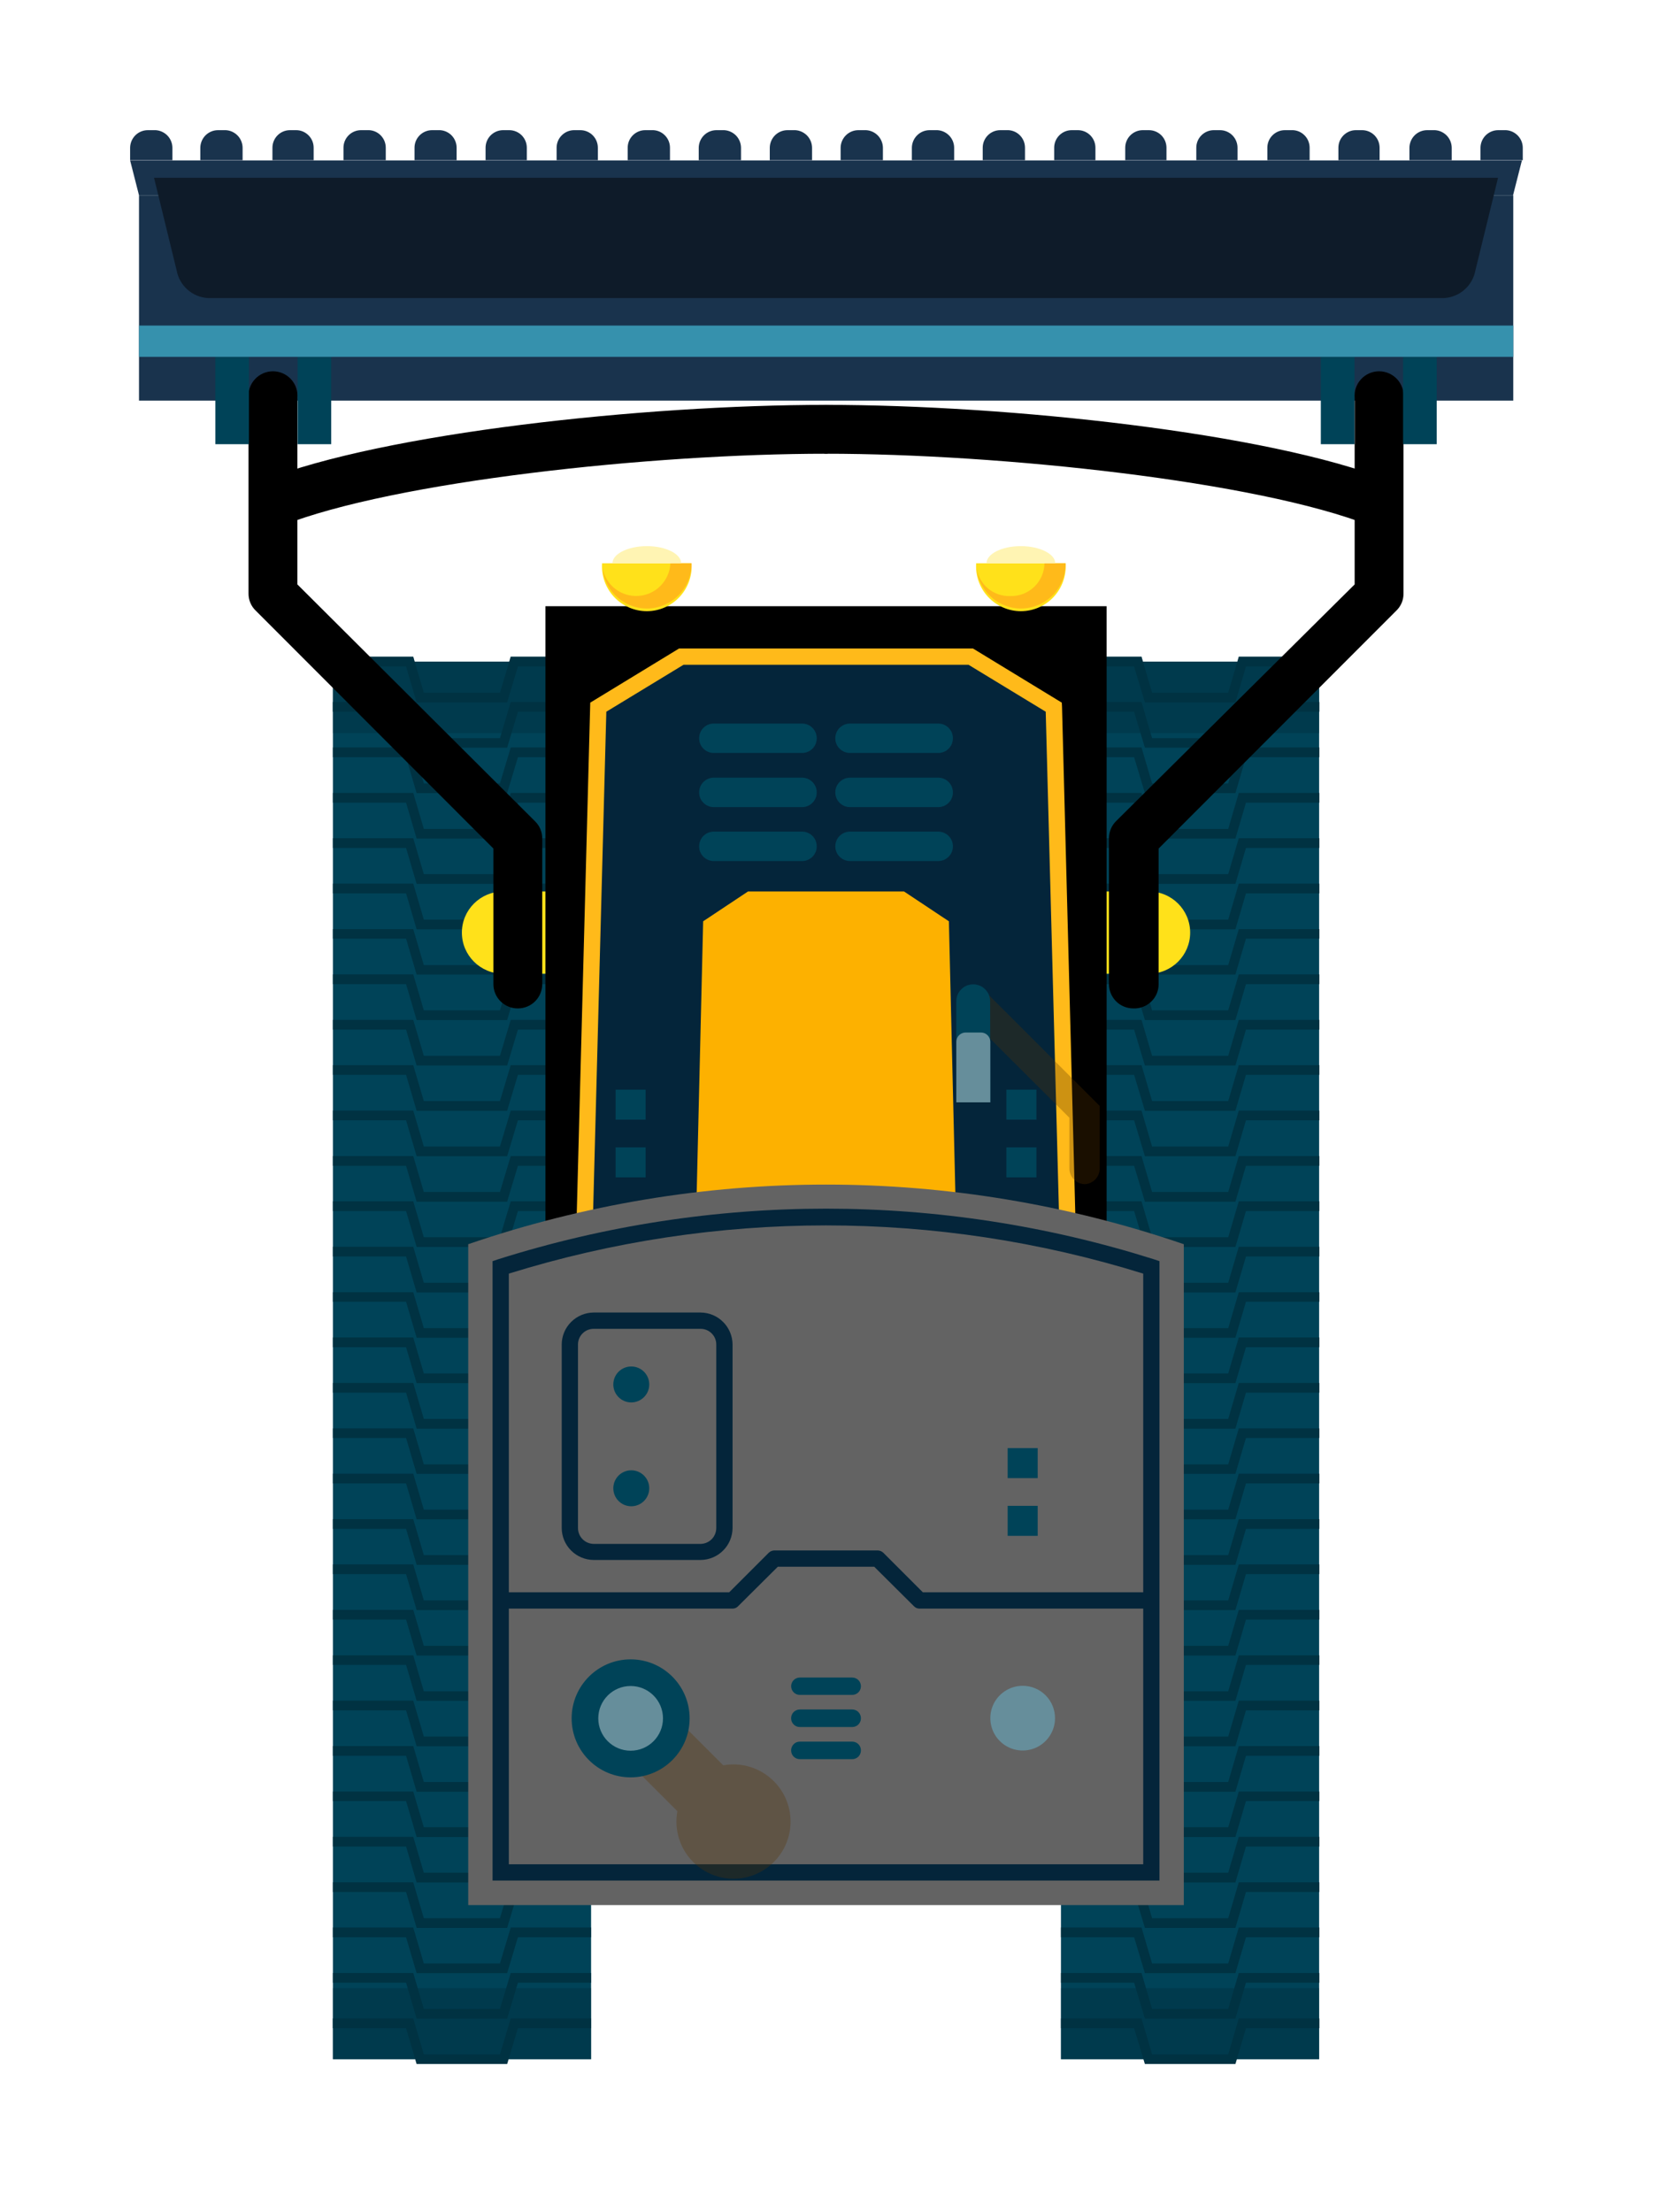
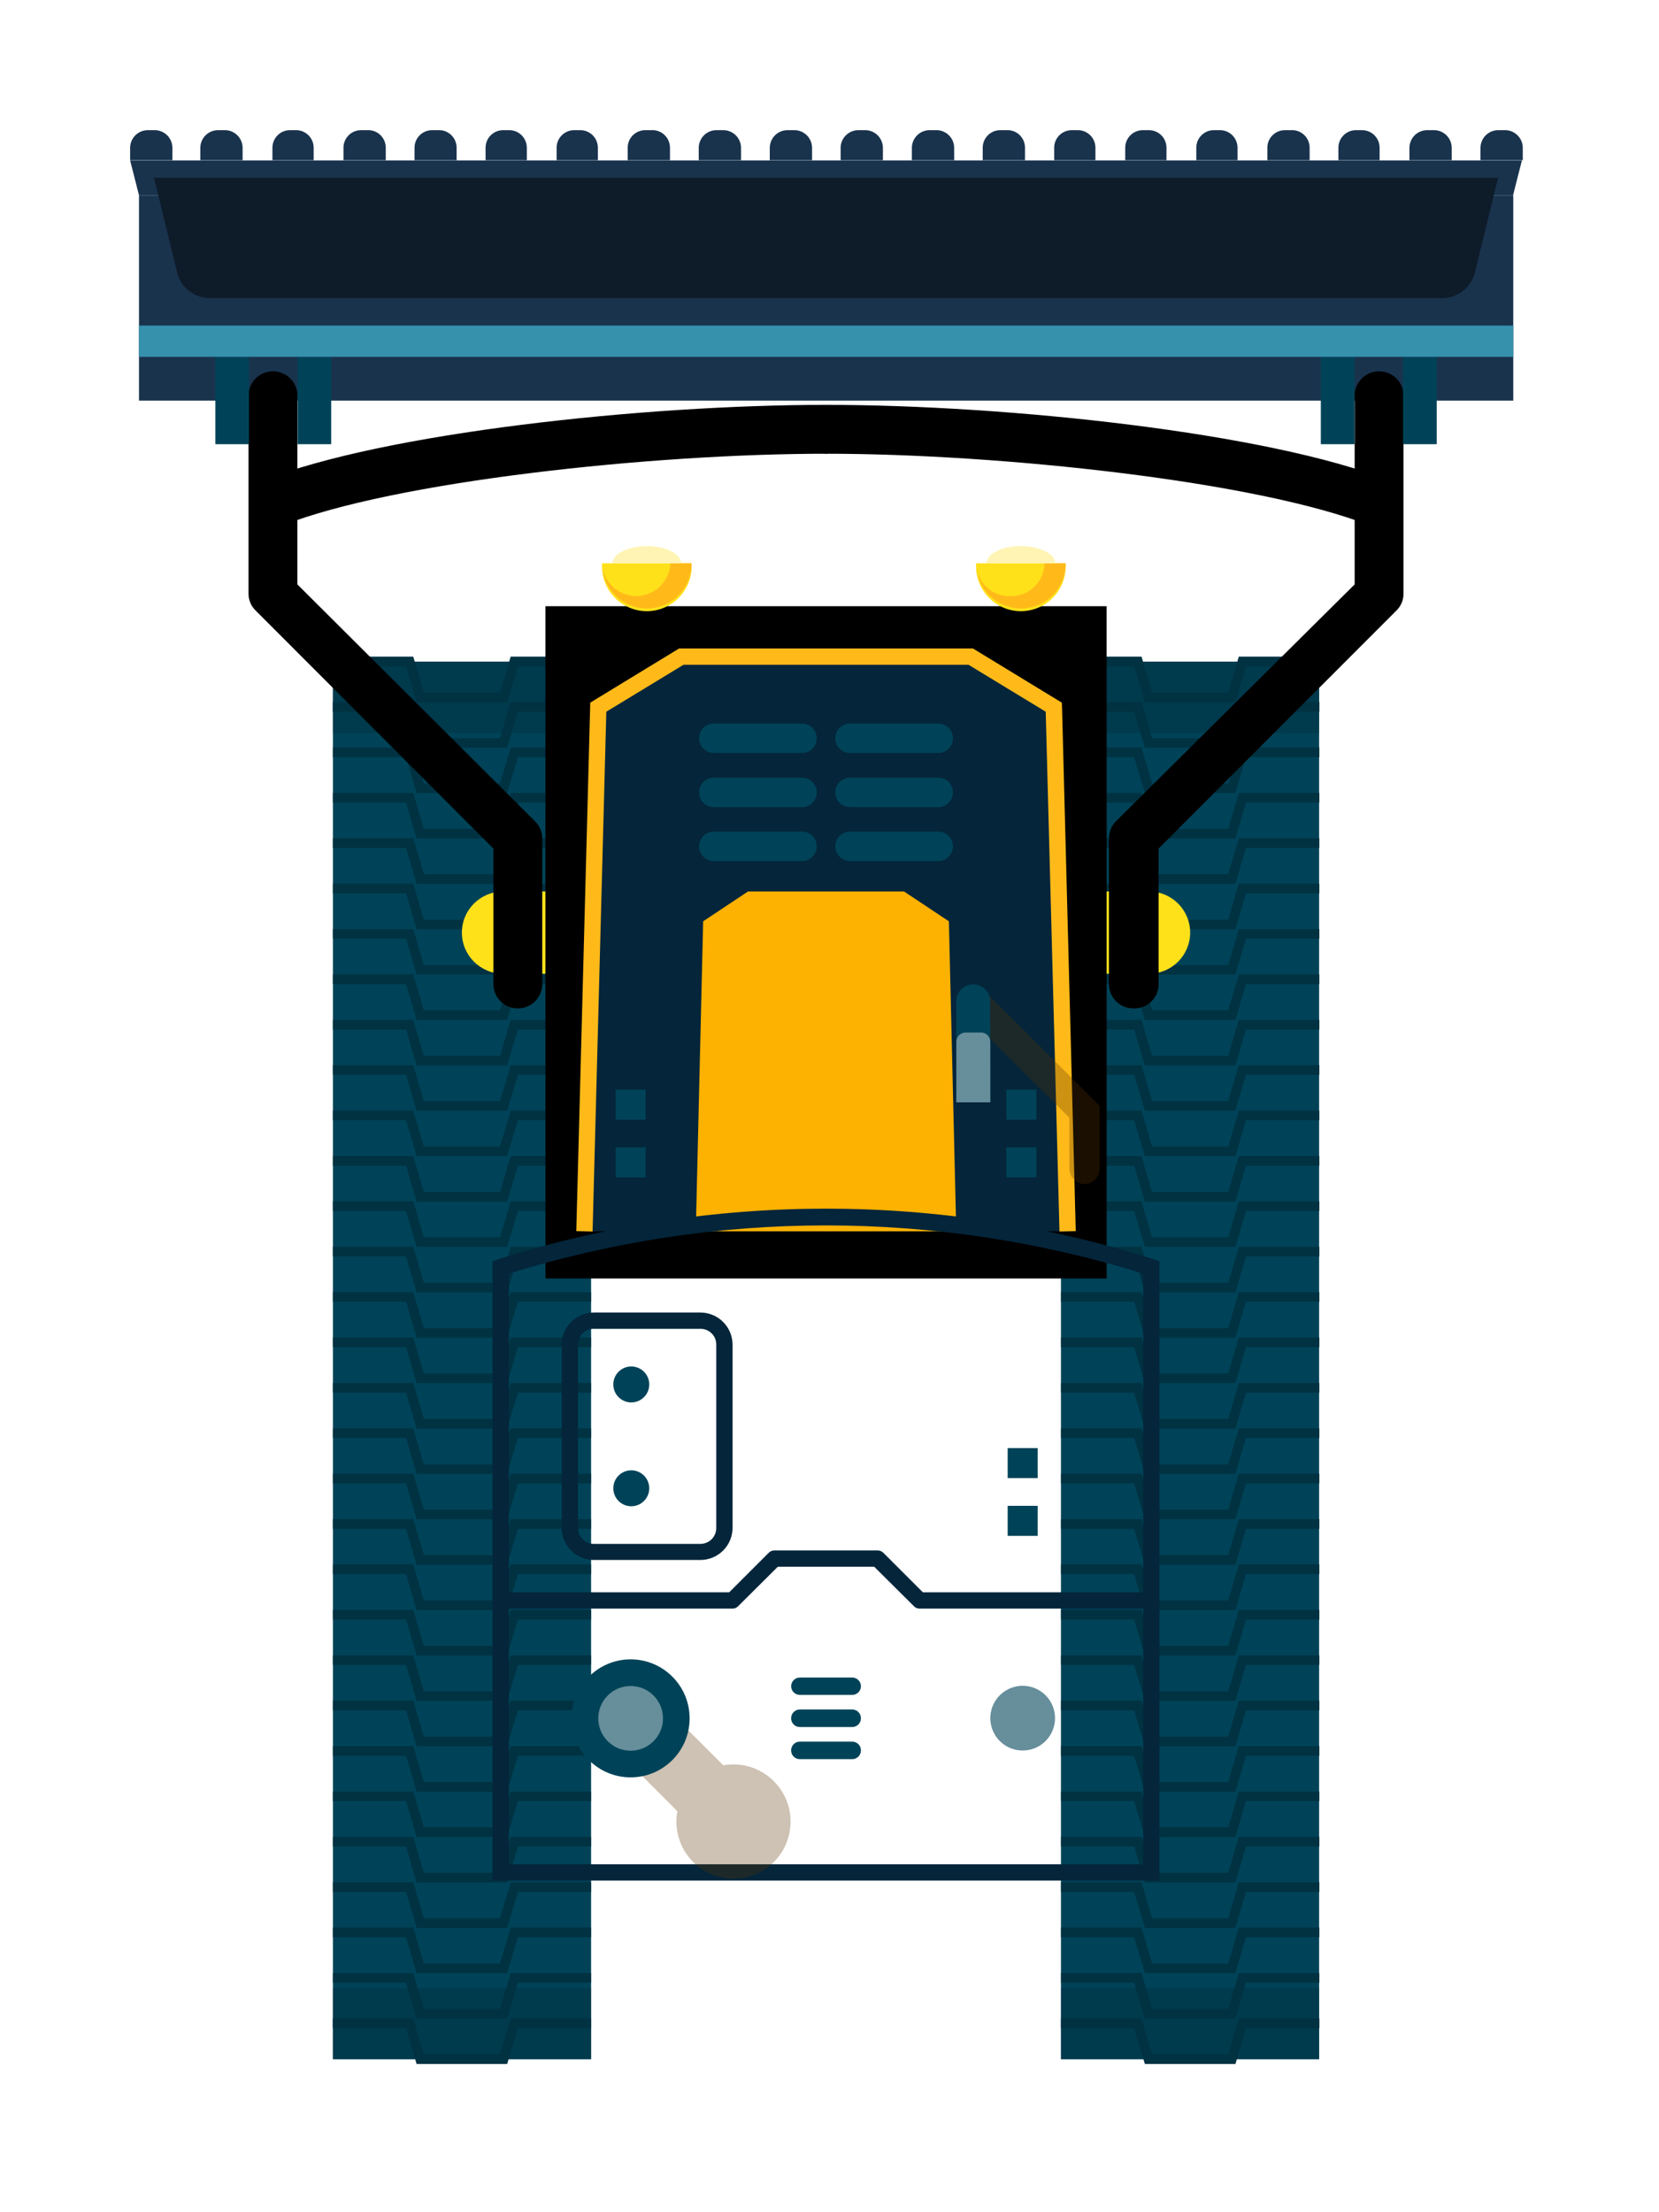
<svg xmlns="http://www.w3.org/2000/svg" width="51" height="68" viewBox="0 0 51 68" fill="none">
  <g filter="url(#filter0_d_30_3667)">
    <path d="M15.171 18.337H7.234V61.298H15.171V18.337Z" fill="#004358" />
    <path d="M12.59 19.591H9.808L9.483 18.486H7.234V18.187H9.704L10.029 19.292H12.369L12.701 18.187H15.171V18.486H12.922L12.59 19.591Z" fill="#003242" />
    <path d="M12.59 20.983H9.808L9.483 19.877H7.234V19.578H9.704L10.029 20.69H12.369L12.701 19.578H15.171V19.877H12.922L12.59 20.983Z" fill="#003242" />
    <path d="M12.59 22.38H9.808L9.483 21.275H7.234V20.976H9.704L10.029 22.081H12.369L12.701 20.976H15.171V21.275H12.922L12.59 22.38Z" fill="#003242" />
    <path d="M12.59 23.778H9.808L9.483 22.673H7.234V22.373H9.704L10.029 23.479H12.369L12.701 22.373H15.171V22.673H12.922L12.59 23.778Z" fill="#003242" />
    <path d="M12.59 25.169H9.808L9.483 24.064H7.234V23.765H9.704L10.029 24.87H12.369L12.701 23.765H15.171V24.064H12.922L12.59 25.169Z" fill="#003242" />
    <path d="M12.59 26.567H9.808L9.483 25.461H7.234V25.162H9.704L10.029 26.267H12.369L12.701 25.162H15.171V25.461H12.922L12.59 26.567Z" fill="#003242" />
    <path d="M12.59 27.957H9.808L9.483 26.852H7.234V26.56H9.704L10.029 27.665H12.369L12.701 26.56H15.171V26.852H12.922L12.59 27.957Z" fill="#003242" />
    <path d="M12.59 29.355H9.808L9.483 28.25H7.234V27.951H9.704L10.029 29.056H12.369L12.701 27.951H15.171V28.25H12.922L12.59 29.355Z" fill="#003242" />
    <path d="M12.59 30.753H9.808L9.483 29.648H7.234V29.349H9.704L10.029 30.454H12.369L12.701 29.349H15.171V29.648H12.922L12.59 30.753Z" fill="#003242" />
    <path d="M12.59 32.144H9.808L9.483 31.039H7.234V30.74H9.704L10.029 31.845H12.369L12.701 30.74H15.171V31.039H12.922L12.59 32.144Z" fill="#003242" />
    <path d="M12.59 33.541H9.808L9.483 32.436H7.234V32.137H9.704L10.029 33.242H12.369L12.701 32.137H15.171V32.436H12.922L12.59 33.541Z" fill="#003242" />
    <path d="M12.59 34.939H9.808L9.483 33.834H7.234V33.535H9.704L10.029 34.64H12.369L12.701 33.535H15.171V33.834H12.922L12.59 34.939Z" fill="#003242" />
    <path d="M12.59 36.33H9.808L9.483 35.225H7.234V34.926H9.704L10.029 36.031H12.369L12.701 34.926H15.171V35.225H12.922L12.59 36.33Z" fill="#003242" />
    <path d="M12.59 37.728H9.808L9.483 36.623H7.234V36.324H9.704L10.029 37.429H12.369L12.701 36.324H15.171V36.623H12.922L12.59 37.728Z" fill="#003242" />
    <path d="M12.59 39.119H9.808L9.483 38.014H7.234V37.721H9.704L10.029 38.826H12.369L12.701 37.721H15.171V38.014H12.922L12.59 39.119Z" fill="#003242" />
    <path d="M12.59 40.516H9.808L9.483 39.411H7.234V39.112H9.704L10.029 40.217H12.369L12.701 39.112H15.171V39.411H12.922L12.59 40.516Z" fill="#003242" />
    <path d="M12.59 41.914H9.808L9.483 40.809H7.234V40.51H9.704L10.029 41.615H12.369L12.701 40.51H15.171V40.809H12.922L12.59 41.914Z" fill="#003242" />
    <path d="M12.59 43.305H9.808L9.483 42.2H7.234V41.907H9.704L10.029 43.013H12.369L12.701 41.907H15.171V42.2H12.922L12.59 43.305Z" fill="#003242" />
    <path d="M12.59 44.703H9.808L9.483 43.598H7.234V43.299H9.704L10.029 44.404H12.369L12.701 43.299H15.171V43.598H12.922L12.59 44.703Z" fill="#003242" />
    <path d="M12.59 46.1H9.808L9.483 44.995H7.234V44.696H9.704L10.029 45.801H12.369L12.701 44.696H15.171V44.995H12.922L12.59 46.1Z" fill="#003242" />
    <path d="M12.59 47.492H9.808L9.483 46.386H7.234V46.087H9.704L10.029 47.193H12.369L12.701 46.087H15.171V46.386H12.922L12.59 47.492Z" fill="#003242" />
    <path d="M12.59 48.889H9.808L9.483 47.784H7.234V47.485H9.704L10.029 48.59H12.369L12.701 47.485H15.171V47.784H12.922L12.59 48.889Z" fill="#003242" />
    <path d="M12.59 50.28H9.808L9.483 49.175H7.234V48.883H9.704L10.029 49.988H12.369L12.701 48.883H15.171V49.175H12.922L12.59 50.28Z" fill="#003242" />
    <path d="M12.59 51.678H9.808L9.483 50.573H7.234V50.274H9.704L10.029 51.379H12.369L12.701 50.274H15.171V50.573H12.922L12.59 51.678Z" fill="#003242" />
    <path d="M12.59 53.075H9.808L9.483 51.97H7.234V51.671H9.704L10.029 52.776H12.369L12.701 51.671H15.171V51.97H12.922L12.59 53.075Z" fill="#003242" />
    <path d="M12.59 54.467H9.808L9.483 53.361H7.234V53.069H9.704L10.029 54.167H12.369L12.701 53.069H15.171V53.361H12.922L12.59 54.467Z" fill="#003242" />
    <path d="M12.59 55.864H9.808L9.483 54.759H7.234V54.46H9.704L10.029 55.565H12.369L12.701 54.46H15.171V54.759H12.922L12.59 55.864Z" fill="#003242" />
    <path d="M12.59 57.262H9.808L9.483 56.157H7.234V55.858H9.704L10.029 56.963H12.369L12.701 55.858H15.171V56.157H12.922L12.59 57.262Z" fill="#003242" />
    <path d="M12.59 58.653H9.808L9.483 57.548H7.234V57.249H9.704L10.029 58.354H12.369L12.701 57.249H15.171V57.548H12.922L12.59 58.653Z" fill="#003242" />
    <path d="M12.59 60.05H9.808L9.483 58.945H7.234V58.646H9.704L10.029 59.751H12.369L12.701 58.646H15.171V58.945H12.922L12.59 60.05Z" fill="#003242" />
    <path d="M12.59 61.442H9.808L9.483 60.343H7.234V60.044H9.704L10.029 61.149H12.369L12.701 60.044H15.171V60.343H12.922L12.59 61.442Z" fill="#003242" />
    <path d="M37.552 18.337H29.615V61.298H37.552V18.337Z" fill="#004358" />
    <path d="M34.978 19.591H32.196L31.864 18.486H29.615V18.187H32.092L32.417 19.292H34.757L35.082 18.187H37.559V18.486H35.303L34.978 19.591Z" fill="#003242" />
    <path d="M34.978 20.983H32.196L31.864 19.877H29.615V19.578H32.092L32.417 20.69H34.757L35.082 19.578H37.559V19.877H35.303L34.978 20.983Z" fill="#003242" />
    <path d="M34.978 22.38H32.196L31.864 21.275H29.615V20.976H32.092L32.417 22.081H34.757L35.082 20.976H37.559V21.275H35.303L34.978 22.38Z" fill="#003242" />
    <path d="M34.978 23.778H32.196L31.864 22.673H29.615V22.373H32.092L32.417 23.479H34.757L35.082 22.373H37.559V22.673H35.303L34.978 23.778Z" fill="#003242" />
    <path d="M34.978 25.169H32.196L31.864 24.064H29.615V23.765H32.092L32.417 24.87H34.757L35.082 23.765H37.559V24.064H35.303L34.978 25.169Z" fill="#003242" />
    <path d="M34.978 26.567H32.196L31.864 25.461H29.615V25.162H32.092L32.417 26.267H34.757L35.082 25.162H37.559V25.461H35.303L34.978 26.567Z" fill="#003242" />
    <path d="M34.978 27.957H32.196L31.864 26.852H29.615V26.56H32.092L32.417 27.665H34.757L35.082 26.56H37.559V26.852H35.303L34.978 27.957Z" fill="#003242" />
    <path d="M34.978 29.355H32.196L31.864 28.25H29.615V27.951H32.092L32.417 29.056H34.757L35.082 27.951H37.559V28.25H35.303L34.978 29.355Z" fill="#003242" />
    <path d="M34.978 30.753H32.196L31.864 29.648H29.615V29.349H32.092L32.417 30.454H34.757L35.082 29.349H37.559V29.648H35.303L34.978 30.753Z" fill="#003242" />
    <path d="M34.978 32.144H32.196L31.864 31.039H29.615V30.74H32.092L32.417 31.845H34.757L35.082 30.74H37.559V31.039H35.303L34.978 32.144Z" fill="#003242" />
    <path d="M34.978 33.541H32.196L31.864 32.436H29.615V32.137H32.092L32.417 33.242H34.757L35.082 32.137H37.559V32.436H35.303L34.978 33.541Z" fill="#003242" />
    <path d="M34.978 34.939H32.196L31.864 33.834H29.615V33.535H32.092L32.417 34.64H34.757L35.082 33.535H37.559V33.834H35.303L34.978 34.939Z" fill="#003242" />
    <path d="M34.978 36.33H32.196L31.864 35.225H29.615V34.926H32.092L32.417 36.031H34.757L35.082 34.926H37.559V35.225H35.303L34.978 36.33Z" fill="#003242" />
    <path d="M34.978 37.728H32.196L31.864 36.623H29.615V36.324H32.092L32.417 37.429H34.757L35.082 36.324H37.559V36.623H35.303L34.978 37.728Z" fill="#003242" />
    <path d="M34.978 39.119H32.196L31.864 38.014H29.615V37.721H32.092L32.417 38.826H34.757L35.082 37.721H37.559V38.014H35.303L34.978 39.119Z" fill="#003242" />
    <path d="M34.978 40.516H32.196L31.864 39.411H29.615V39.112H32.092L32.417 40.217H34.757L35.082 39.112H37.559V39.411H35.303L34.978 40.516Z" fill="#003242" />
    <path d="M34.978 41.914H32.196L31.864 40.809H29.615V40.51H32.092L32.417 41.615H34.757L35.082 40.51H37.559V40.809H35.303L34.978 41.914Z" fill="#003242" />
    <path d="M34.978 43.305H32.196L31.864 42.2H29.615V41.907H32.092L32.417 43.013H34.757L35.082 41.907H37.559V42.2H35.303L34.978 43.305Z" fill="#003242" />
    <path d="M34.978 44.703H32.196L31.864 43.598H29.615V43.299H32.092L32.417 44.404H34.757L35.082 43.299H37.559V43.598H35.303L34.978 44.703Z" fill="#003242" />
    <path d="M34.978 46.1H32.196L31.864 44.995H29.615V44.696H32.092L32.417 45.801H34.757L35.082 44.696H37.559V44.995H35.303L34.978 46.1Z" fill="#003242" />
    <path d="M34.978 47.492H32.196L31.864 46.386H29.615V46.087H32.092L32.417 47.193H34.757L35.082 46.087H37.559V46.386H35.303L34.978 47.492Z" fill="#003242" />
    <path d="M34.978 48.889H32.196L31.864 47.784H29.615V47.485H32.092L32.417 48.59H34.757L35.082 47.485H37.559V47.784H35.303L34.978 48.889Z" fill="#003242" />
    <path d="M34.978 50.28H32.196L31.864 49.175H29.615V48.883H32.092L32.417 49.988H34.757L35.082 48.883H37.559V49.175H35.303L34.978 50.28Z" fill="#003242" />
    <path d="M34.978 51.678H32.196L31.864 50.573H29.615V50.274H32.092L32.417 51.379H34.757L35.082 50.274H37.559V50.573H35.303L34.978 51.678Z" fill="#003242" />
    <path d="M34.978 53.075H32.196L31.864 51.97H29.615V51.671H32.092L32.417 52.776H34.757L35.082 51.671H37.559V51.97H35.303L34.978 53.075Z" fill="#003242" />
    <path d="M34.978 54.467H32.196L31.864 53.361H29.615V53.069H32.092L32.417 54.167H34.757L35.082 53.069H37.559V53.361H35.303L34.978 54.467Z" fill="#003242" />
    <path d="M34.978 55.864H32.196L31.864 54.759H29.615V54.46H32.092L32.417 55.565H34.757L35.082 54.46H37.559V54.759H35.303L34.978 55.864Z" fill="#003242" />
    <path d="M34.978 57.262H32.196L31.864 56.157H29.615V55.858H32.092L32.417 56.963H34.757L35.082 55.858H37.559V56.157H35.303L34.978 57.262Z" fill="#003242" />
    <path d="M34.978 58.653H32.196L31.864 57.548H29.615V57.249H32.092L32.417 58.354H34.757L35.082 57.249H37.559V57.548H35.303L34.978 58.653Z" fill="#003242" />
    <path d="M34.978 60.05H32.196L31.864 58.945H29.615V58.646H32.092L32.417 59.751H34.757L35.082 58.646H37.559V58.945H35.303L34.978 60.05Z" fill="#003242" />
    <path d="M34.978 61.442H32.196L31.864 60.343H29.615V60.044H32.092L32.417 61.149H34.757L35.082 60.044H37.559V60.343H35.303L34.978 61.442Z" fill="#003242" />
    <g style="mix-blend-mode:multiply" opacity="0.5">
      <path d="M37.552 20.534V19.877H37.559V19.578H37.552V18.486H37.559V18.187H35.082L35.043 18.337H32.131L32.092 18.187H29.615V18.337V20.534H37.552Z" fill="#003242" />
    </g>
    <g style="mix-blend-mode:multiply" opacity="0.5">
      <path d="M37.552 59.114H29.615V61.292H32.15L32.196 61.441H34.978L35.023 61.292H37.552V60.343H37.559V60.044H37.552V59.114Z" fill="#003242" />
    </g>
    <g style="mix-blend-mode:multiply" opacity="0.5">
      <path d="M7.234 20.534V19.877H7.227V19.578H7.234V18.486H7.227V18.187H9.704L9.743 18.337H12.655L12.694 18.187H15.171V18.337V20.534H7.234Z" fill="#003242" />
    </g>
    <g style="mix-blend-mode:multiply" opacity="0.5">
      <path d="M7.234 59.114H15.171V61.292H12.636L12.59 61.441H9.808L9.763 61.292H7.234V60.343H7.227V60.044H7.234V59.114Z" fill="#003242" />
    </g>
    <path d="M32.319 25.403H12.467C11.767 25.403 11.199 25.969 11.199 26.667C11.199 27.366 11.767 27.931 12.467 27.931H32.319C33.019 27.931 33.587 27.366 33.587 26.667C33.587 25.969 33.019 25.403 32.319 25.403Z" fill="#FFE11A" />
    <path d="M31.019 16.634H13.767V37.299H31.019V16.634Z" fill="black" />
    <path d="M29.823 35.849L29.394 19.734L26.846 18.187H22.393H17.94L15.392 19.734L14.963 35.849H29.823Z" fill="#04253A" />
    <path d="M26.397 35.849L26.17 26.319L24.792 25.403H22.393H19.994L18.616 26.319L18.389 35.849H26.397Z" fill="#FDB100" />
    <path d="M15.217 35.855L14.716 35.843L15.145 19.598L17.875 17.934H26.911L29.641 19.598L29.648 19.728L30.07 35.843L29.57 35.855L29.147 19.877L26.774 18.434H18.012L15.639 19.877L15.217 35.855Z" fill="#FFBA1A" />
-     <path d="M33.392 56.559H11.394V36.245C18.523 33.801 26.263 33.801 33.392 36.245V56.559Z" fill="#636363" />
    <path d="M32.644 55.806H12.142V36.766L12.317 36.707C18.875 34.634 25.912 34.634 32.469 36.707L32.644 36.766V55.806ZM12.642 55.305H32.144V37.149C25.794 35.173 18.993 35.173 12.642 37.149V55.305Z" fill="#04253A" />
    <path d="M18.259 15.314C18.272 15.502 18.246 15.692 18.183 15.87C18.119 16.048 18.02 16.211 17.891 16.349C17.762 16.487 17.606 16.597 17.433 16.672C17.26 16.748 17.073 16.787 16.884 16.787C16.695 16.787 16.508 16.748 16.335 16.672C16.162 16.597 16.006 16.487 15.877 16.349C15.748 16.211 15.649 16.048 15.585 15.87C15.522 15.692 15.496 15.502 15.509 15.314H18.259Z" fill="#FFE11A" />
    <path d="M17.609 15.314C17.597 15.572 17.491 15.817 17.311 16.002C17.131 16.187 16.89 16.299 16.632 16.317C16.375 16.336 16.119 16.259 15.915 16.102C15.71 15.944 15.57 15.717 15.522 15.463C15.556 15.816 15.725 16.141 15.993 16.372C16.262 16.602 16.609 16.72 16.962 16.701C17.315 16.681 17.648 16.526 17.889 16.268C18.131 16.009 18.263 15.668 18.259 15.314H17.609Z" fill="#FFBA1A" />
    <path d="M17.94 15.314C17.94 15.028 17.472 14.787 16.887 14.787C16.302 14.787 15.828 15.028 15.828 15.314H17.94Z" fill="#FFF4B3" />
    <path d="M29.758 15.314C29.771 15.502 29.745 15.692 29.682 15.87C29.619 16.048 29.52 16.211 29.391 16.349C29.262 16.487 29.106 16.597 28.933 16.672C28.759 16.748 28.572 16.787 28.383 16.787C28.194 16.787 28.008 16.748 27.834 16.672C27.661 16.597 27.505 16.487 27.376 16.349C27.247 16.211 27.148 16.048 27.085 15.87C27.021 15.692 26.995 15.502 27.009 15.314H29.758Z" fill="#FFE11A" />
    <path d="M29.108 15.314C29.107 15.45 29.078 15.584 29.024 15.708C28.97 15.833 28.891 15.945 28.793 16.039C28.695 16.133 28.579 16.206 28.453 16.255C28.326 16.303 28.191 16.326 28.055 16.322C27.807 16.331 27.565 16.248 27.374 16.09C27.184 15.932 27.058 15.709 27.021 15.463C27.056 15.816 27.224 16.141 27.493 16.372C27.761 16.602 28.108 16.72 28.462 16.701C28.815 16.681 29.147 16.526 29.389 16.268C29.63 16.009 29.763 15.668 29.758 15.314H29.108Z" fill="#FFBA1A" />
    <path d="M29.44 15.314C29.44 15.028 28.965 14.787 28.38 14.787C27.795 14.787 27.327 15.028 27.327 15.314H29.44Z" fill="#FFF4B3" />
    <path d="M23.128 23.563H25.845C25.904 23.563 25.963 23.575 26.018 23.598C26.073 23.621 26.123 23.655 26.164 23.697C26.206 23.739 26.239 23.79 26.261 23.845C26.283 23.9 26.294 23.959 26.293 24.018C26.293 24.137 26.246 24.251 26.162 24.335C26.078 24.419 25.964 24.467 25.845 24.467H23.128C23.009 24.467 22.895 24.419 22.811 24.335C22.726 24.251 22.679 24.137 22.679 24.018C22.678 23.959 22.689 23.9 22.711 23.845C22.733 23.79 22.766 23.739 22.808 23.697C22.85 23.655 22.9 23.621 22.954 23.598C23.009 23.575 23.068 23.563 23.128 23.563Z" fill="#004358" />
    <path d="M18.941 23.563H21.659C21.718 23.563 21.777 23.575 21.832 23.598C21.887 23.621 21.936 23.655 21.978 23.697C22.02 23.739 22.053 23.79 22.075 23.845C22.097 23.9 22.108 23.959 22.107 24.018C22.107 24.137 22.06 24.251 21.976 24.335C21.892 24.419 21.777 24.467 21.659 24.467H18.941C18.822 24.467 18.708 24.419 18.624 24.335C18.54 24.251 18.493 24.137 18.493 24.018C18.492 23.959 18.503 23.9 18.525 23.845C18.547 23.79 18.58 23.739 18.622 23.697C18.664 23.655 18.713 23.621 18.768 23.598C18.823 23.575 18.882 23.563 18.941 23.563Z" fill="#004358" />
    <path d="M23.128 21.905H25.845C25.964 21.905 26.078 21.953 26.162 22.037C26.246 22.121 26.293 22.235 26.293 22.354C26.294 22.413 26.283 22.473 26.261 22.528C26.239 22.583 26.206 22.633 26.164 22.675C26.123 22.718 26.073 22.751 26.018 22.774C25.963 22.797 25.904 22.809 25.845 22.809H23.128C23.068 22.809 23.009 22.797 22.954 22.774C22.9 22.751 22.85 22.718 22.808 22.675C22.766 22.633 22.733 22.583 22.711 22.528C22.689 22.473 22.678 22.413 22.679 22.354C22.679 22.235 22.726 22.121 22.811 22.037C22.895 21.953 23.009 21.905 23.128 21.905Z" fill="#004358" />
    <path d="M18.941 21.905H21.659C21.777 21.905 21.892 21.953 21.976 22.037C22.06 22.121 22.107 22.235 22.107 22.354C22.108 22.413 22.097 22.473 22.075 22.528C22.053 22.583 22.02 22.633 21.978 22.675C21.936 22.718 21.887 22.751 21.832 22.774C21.777 22.797 21.718 22.809 21.659 22.809H18.941C18.882 22.809 18.823 22.797 18.768 22.774C18.713 22.751 18.664 22.718 18.622 22.675C18.58 22.633 18.547 22.583 18.525 22.528C18.503 22.473 18.492 22.413 18.493 22.354C18.493 22.235 18.54 22.121 18.624 22.037C18.708 21.953 18.822 21.905 18.941 21.905Z" fill="#004358" />
    <path d="M23.128 20.241H25.845C25.904 20.241 25.963 20.253 26.018 20.276C26.073 20.299 26.123 20.333 26.164 20.375C26.206 20.418 26.239 20.468 26.261 20.523C26.283 20.578 26.294 20.637 26.293 20.697C26.293 20.815 26.246 20.93 26.162 21.014C26.078 21.098 25.964 21.145 25.845 21.145H23.128C23.009 21.145 22.895 21.098 22.811 21.014C22.726 20.93 22.679 20.815 22.679 20.697C22.678 20.637 22.689 20.578 22.711 20.523C22.733 20.468 22.766 20.418 22.808 20.375C22.85 20.333 22.9 20.299 22.954 20.276C23.009 20.253 23.068 20.241 23.128 20.241Z" fill="#004358" />
    <path d="M18.941 20.241H21.659C21.718 20.241 21.777 20.253 21.832 20.276C21.887 20.299 21.936 20.333 21.978 20.375C22.02 20.418 22.053 20.468 22.075 20.523C22.097 20.578 22.108 20.637 22.107 20.697C22.107 20.815 22.06 20.93 21.976 21.014C21.892 21.098 21.777 21.145 21.659 21.145H18.941C18.822 21.145 18.708 21.098 18.624 21.014C18.54 20.93 18.493 20.815 18.493 20.697C18.492 20.637 18.503 20.578 18.525 20.523C18.547 20.468 18.58 20.418 18.622 20.375C18.664 20.333 18.713 20.299 18.768 20.276C18.823 20.253 18.882 20.241 18.941 20.241Z" fill="#004358" />
    <g style="mix-blend-mode:multiply" opacity="0.3">
      <path d="M20.788 52.75C20.587 52.55 20.341 52.4 20.071 52.315C19.8 52.23 19.513 52.212 19.234 52.263L17.082 50.111L15.672 51.522L17.823 53.673C17.768 53.971 17.791 54.277 17.889 54.563C17.987 54.849 18.157 55.105 18.383 55.306C18.61 55.507 18.884 55.646 19.179 55.71C19.475 55.773 19.782 55.76 20.071 55.67C20.36 55.58 20.62 55.417 20.827 55.196C21.035 54.976 21.181 54.706 21.253 54.412C21.326 54.119 21.32 53.811 21.239 53.52C21.157 53.229 21.002 52.964 20.788 52.75Z" fill="#583200" />
    </g>
    <path d="M16.387 52.633C17.388 52.633 18.2 51.821 18.2 50.82C18.2 49.818 17.388 49.006 16.387 49.006C15.385 49.006 14.573 49.818 14.573 50.82C14.573 51.821 15.385 52.633 16.387 52.633Z" fill="#004358" />
    <path d="M16.387 51.814C16.936 51.814 17.381 51.369 17.381 50.82C17.381 50.27 16.936 49.825 16.387 49.825C15.837 49.825 15.392 50.27 15.392 50.82C15.392 51.369 15.837 51.814 16.387 51.814Z" fill="#668E9B" />
    <path d="M29.433 50.82C29.432 51.016 29.372 51.208 29.262 51.37C29.152 51.533 28.997 51.66 28.815 51.734C28.633 51.808 28.433 51.827 28.241 51.788C28.048 51.749 27.871 51.654 27.733 51.514C27.595 51.375 27.5 51.198 27.463 51.005C27.425 50.812 27.445 50.612 27.52 50.431C27.596 50.25 27.723 50.095 27.887 49.986C28.05 49.877 28.242 49.819 28.439 49.819C28.57 49.819 28.7 49.844 28.821 49.895C28.942 49.945 29.052 50.019 29.144 50.112C29.237 50.205 29.31 50.316 29.359 50.437C29.409 50.559 29.434 50.688 29.433 50.82Z" fill="#668E9B" />
    <g style="mix-blend-mode:multiply" opacity="0.3">
      <path d="M30.356 34.399C30.229 34.399 30.106 34.349 30.016 34.258C29.926 34.168 29.875 34.046 29.875 33.918V32.358L26.579 29.069C26.501 28.979 26.457 28.863 26.457 28.744C26.457 28.624 26.501 28.509 26.579 28.419C26.668 28.338 26.784 28.293 26.904 28.293C27.025 28.293 27.141 28.338 27.23 28.419L30.805 31.994V33.944C30.799 34.062 30.75 34.173 30.667 34.257C30.584 34.341 30.474 34.392 30.356 34.399Z" fill="#583200" />
    </g>
    <path d="M27.444 31.884H26.398V28.777C26.398 28.639 26.452 28.506 26.55 28.409C26.647 28.311 26.78 28.257 26.918 28.257C27.055 28.257 27.188 28.311 27.285 28.409C27.383 28.506 27.438 28.639 27.438 28.777L27.444 31.884Z" fill="#004358" />
    <path d="M26.398 30.024V31.884H27.444V30.024C27.444 29.949 27.414 29.876 27.36 29.822C27.307 29.769 27.234 29.738 27.158 29.738H26.683C26.608 29.738 26.535 29.769 26.481 29.822C26.428 29.876 26.398 29.949 26.398 30.024Z" fill="#668E9B" />
    <path d="M16.848 31.494H15.925V32.417H16.848V31.494Z" fill="#004358" />
    <path d="M16.848 33.268H15.925V34.191H16.848V33.268Z" fill="#004358" />
    <path d="M28.861 31.494H27.938V32.417H28.861V31.494Z" fill="#004358" />
-     <path d="M28.861 33.268H27.938V34.191H28.861V33.268Z" fill="#004358" />
+     <path d="M28.861 33.268H27.938V34.191H28.861V33.268" fill="#004358" />
    <path d="M18.538 45.951H15.249C14.989 45.949 14.741 45.845 14.557 45.661C14.373 45.478 14.269 45.229 14.268 44.969V39.327C14.269 39.067 14.373 38.818 14.557 38.635C14.741 38.451 14.989 38.347 15.249 38.345H18.538C18.798 38.347 19.047 38.451 19.23 38.635C19.414 38.818 19.518 39.067 19.52 39.327V44.969C19.518 45.229 19.414 45.478 19.23 45.661C19.047 45.845 18.798 45.949 18.538 45.951ZM15.249 38.846C15.121 38.846 14.999 38.896 14.909 38.987C14.819 39.077 14.768 39.199 14.768 39.327V44.969C14.768 45.097 14.818 45.22 14.909 45.312C14.998 45.403 15.121 45.455 15.249 45.457H18.538C18.666 45.455 18.789 45.403 18.879 45.312C18.969 45.22 19.019 45.097 19.019 44.969V39.327C19.019 39.199 18.969 39.077 18.878 38.987C18.788 38.896 18.666 38.846 18.538 38.846H15.249Z" fill="#04253A" />
    <path d="M16.406 41.108C16.711 41.108 16.959 40.861 16.959 40.556C16.959 40.25 16.711 40.003 16.406 40.003C16.101 40.003 15.854 40.25 15.854 40.556C15.854 40.861 16.101 41.108 16.406 41.108Z" fill="#004358" />
    <path d="M16.406 44.3C16.711 44.3 16.959 44.052 16.959 43.747C16.959 43.442 16.711 43.195 16.406 43.195C16.101 43.195 15.854 43.442 15.854 43.747C15.854 44.052 16.101 44.3 16.406 44.3Z" fill="#004358" />
    <path d="M32.417 47.446H25.266C25.233 47.446 25.201 47.439 25.17 47.426C25.14 47.412 25.113 47.392 25.091 47.368L23.875 46.159H20.911L19.695 47.368C19.673 47.392 19.646 47.412 19.616 47.426C19.586 47.439 19.553 47.446 19.52 47.446H12.369V46.945H19.416L20.631 45.73C20.679 45.684 20.741 45.658 20.807 45.658H23.979C24.045 45.658 24.108 45.684 24.155 45.73L25.37 46.945H32.417V47.446Z" fill="#04253A" />
    <path d="M21.587 51.535H23.199C23.27 51.535 23.338 51.563 23.388 51.613C23.438 51.663 23.466 51.73 23.466 51.801C23.466 51.837 23.46 51.872 23.447 51.905C23.434 51.938 23.415 51.968 23.39 51.994C23.365 52.019 23.335 52.039 23.303 52.053C23.27 52.067 23.235 52.074 23.199 52.074H21.587C21.552 52.074 21.516 52.067 21.483 52.053C21.451 52.039 21.421 52.019 21.396 51.994C21.371 51.968 21.352 51.938 21.339 51.905C21.326 51.872 21.32 51.837 21.32 51.801C21.32 51.766 21.327 51.731 21.341 51.699C21.354 51.667 21.374 51.638 21.399 51.613C21.423 51.588 21.453 51.568 21.485 51.555C21.517 51.542 21.552 51.535 21.587 51.535Z" fill="#004358" />
    <path d="M21.587 50.547H23.199C23.235 50.547 23.27 50.554 23.303 50.568C23.335 50.581 23.365 50.602 23.39 50.627C23.415 50.652 23.434 50.683 23.447 50.716C23.46 50.749 23.466 50.784 23.466 50.82C23.466 50.89 23.438 50.958 23.388 51.008C23.338 51.058 23.27 51.086 23.199 51.086H21.587C21.552 51.086 21.517 51.079 21.485 51.066C21.453 51.053 21.423 51.033 21.399 51.008C21.374 50.983 21.354 50.954 21.341 50.922C21.327 50.889 21.32 50.855 21.32 50.82C21.32 50.784 21.326 50.749 21.339 50.716C21.352 50.683 21.371 50.652 21.396 50.627C21.421 50.602 21.451 50.581 21.483 50.568C21.516 50.554 21.552 50.547 21.587 50.547Z" fill="#004358" />
    <path d="M21.587 49.565H23.199C23.27 49.565 23.338 49.593 23.388 49.643C23.438 49.693 23.466 49.761 23.466 49.832C23.466 49.902 23.438 49.97 23.388 50.02C23.338 50.07 23.27 50.098 23.199 50.098H21.587C21.552 50.098 21.517 50.091 21.485 50.078C21.453 50.065 21.423 50.045 21.399 50.02C21.374 49.995 21.354 49.966 21.341 49.934C21.327 49.901 21.321 49.867 21.321 49.832C21.321 49.797 21.327 49.762 21.341 49.73C21.354 49.697 21.374 49.668 21.399 49.643C21.423 49.618 21.453 49.599 21.485 49.586C21.517 49.572 21.552 49.565 21.587 49.565Z" fill="#004358" />
    <path d="M28.9 42.512H27.977V43.435H28.9V42.512Z" fill="#004358" />
    <path d="M28.9 44.287H27.977V45.21H28.9V44.287Z" fill="#004358" />
    <path d="M43.52 4.003H1.273V10.315H43.52V4.003Z" fill="#19334D" />
    <path d="M43.513 4.003H1.273L1 2.931H43.786L43.513 4.003Z" fill="#19334D" />
    <path d="M43.052 3.464H1.735L2.43 6.311C2.472 6.54 2.59 6.749 2.764 6.903C2.938 7.057 3.16 7.149 3.392 7.162H41.394C41.627 7.149 41.848 7.057 42.022 6.903C42.197 6.749 42.314 6.54 42.356 6.311L43.052 3.464Z" fill="#0E1B29" />
    <path d="M12.922 28.997C12.823 28.998 12.725 28.98 12.634 28.942C12.542 28.905 12.459 28.85 12.389 28.781C12.319 28.711 12.263 28.629 12.225 28.538C12.187 28.446 12.168 28.349 12.168 28.25V24.083L4.861 16.77C4.79 16.702 4.734 16.62 4.696 16.53C4.658 16.439 4.639 16.342 4.64 16.244V10.237C4.63 10.133 4.643 10.027 4.676 9.928C4.709 9.828 4.763 9.737 4.834 9.659C4.904 9.582 4.99 9.52 5.086 9.477C5.182 9.435 5.286 9.413 5.391 9.413C5.496 9.413 5.6 9.435 5.696 9.477C5.792 9.52 5.878 9.582 5.948 9.659C6.019 9.737 6.073 9.828 6.106 9.928C6.139 10.027 6.152 10.133 6.142 10.237V15.964L13.448 23.245C13.518 23.313 13.574 23.395 13.612 23.486C13.65 23.576 13.669 23.673 13.669 23.771V28.25C13.669 28.448 13.591 28.638 13.45 28.779C13.31 28.919 13.12 28.997 12.922 28.997Z" fill="black" />
    <path d="M31.838 28.997C31.64 28.997 31.45 28.919 31.31 28.779C31.17 28.638 31.091 28.448 31.091 28.25V23.765C31.091 23.667 31.111 23.57 31.149 23.479C31.186 23.389 31.242 23.307 31.312 23.238L38.644 15.964V10.237C38.635 10.133 38.647 10.027 38.68 9.928C38.713 9.828 38.767 9.737 38.838 9.659C38.908 9.582 38.995 9.52 39.09 9.477C39.187 9.435 39.29 9.413 39.395 9.413C39.5 9.413 39.604 9.435 39.7 9.477C39.796 9.52 39.882 9.582 39.953 9.659C40.023 9.737 40.077 9.828 40.11 9.928C40.144 10.027 40.156 10.133 40.146 10.237V16.244C40.147 16.342 40.128 16.439 40.09 16.53C40.052 16.62 39.996 16.702 39.925 16.77L32.618 24.083V28.25C32.618 28.351 32.598 28.451 32.559 28.544C32.519 28.637 32.461 28.721 32.388 28.79C32.315 28.86 32.229 28.915 32.134 28.95C32.04 28.986 31.939 29.002 31.838 28.997Z" fill="black" />
    <path d="M4.653 8.969H3.62V11.654H4.653V8.969Z" fill="#004358" />
    <path d="M7.182 8.969H6.148V11.654H7.182V8.969Z" fill="#004358" />
    <path d="M41.166 8.969H40.133V11.654H41.166V8.969Z" fill="#004358" />
    <path d="M38.638 8.969H37.604V11.654H38.638V8.969Z" fill="#004358" />
    <path d="M43.52 8.007H1.273V8.969H43.52V8.007Z" fill="#3691AD" />
    <path d="M1.728 2.001H1.546C1.402 2.001 1.264 2.057 1.162 2.158C1.06 2.259 1.002 2.397 1 2.54V2.924H2.3V2.54C2.299 2.467 2.284 2.395 2.254 2.327C2.225 2.26 2.182 2.199 2.129 2.149C2.075 2.099 2.012 2.06 1.943 2.034C1.875 2.009 1.801 1.997 1.728 2.001Z" fill="#19334D" />
    <path d="M3.886 2.001H3.704C3.56 2.001 3.423 2.057 3.32 2.158C3.218 2.259 3.16 2.397 3.158 2.54V2.924H4.458V2.54C4.457 2.467 4.442 2.395 4.412 2.327C4.383 2.26 4.34 2.199 4.287 2.149C4.233 2.099 4.17 2.06 4.102 2.034C4.033 2.009 3.959 1.997 3.886 2.001Z" fill="#19334D" />
    <path d="M6.096 2.001H5.914C5.771 2.001 5.634 2.058 5.533 2.159C5.432 2.26 5.375 2.397 5.375 2.541V2.924H6.642V2.541C6.642 2.469 6.628 2.398 6.601 2.333C6.573 2.267 6.533 2.207 6.482 2.157C6.431 2.107 6.371 2.067 6.305 2.04C6.239 2.013 6.168 2 6.096 2.001Z" fill="#19334D" />
    <path d="M8.287 2.001H8.099C7.955 2.001 7.818 2.058 7.717 2.159C7.616 2.26 7.559 2.397 7.559 2.541V2.924H8.859V2.541C8.859 2.467 8.844 2.394 8.815 2.326C8.786 2.259 8.743 2.198 8.69 2.147C8.636 2.096 8.573 2.057 8.503 2.032C8.434 2.007 8.361 1.997 8.287 2.001Z" fill="#19334D" />
    <path d="M10.471 2.001H10.283C10.14 2.001 10.002 2.058 9.901 2.159C9.8 2.26 9.743 2.397 9.743 2.54V2.924H11.037V2.54C11.037 2.467 11.022 2.395 10.993 2.328C10.965 2.261 10.922 2.2 10.87 2.149C10.817 2.099 10.754 2.06 10.686 2.034C10.617 2.009 10.544 1.997 10.471 2.001Z" fill="#19334D" />
    <path d="M12.655 2.001H12.467C12.324 2.001 12.187 2.058 12.085 2.159C11.984 2.26 11.927 2.397 11.927 2.541V2.924H13.195V2.541C13.195 2.397 13.138 2.26 13.037 2.159C12.936 2.058 12.798 2.001 12.655 2.001Z" fill="#19334D" />
    <path d="M14.839 2.001H14.651C14.508 2.001 14.371 2.058 14.27 2.159C14.168 2.26 14.111 2.397 14.111 2.541V2.924H15.379V2.541C15.379 2.397 15.322 2.26 15.221 2.159C15.12 2.058 14.983 2.001 14.839 2.001Z" fill="#19334D" />
    <path d="M17.024 2.001H16.835C16.692 2.001 16.555 2.058 16.454 2.159C16.352 2.26 16.296 2.397 16.296 2.541V2.924H17.596V2.541C17.596 2.467 17.581 2.394 17.552 2.326C17.523 2.259 17.48 2.198 17.426 2.147C17.373 2.096 17.309 2.057 17.24 2.032C17.171 2.007 17.097 1.997 17.024 2.001Z" fill="#19334D" />
    <path d="M19.208 2.001H19.026C18.882 2.001 18.744 2.057 18.642 2.158C18.54 2.259 18.482 2.397 18.48 2.54V2.924H19.78V2.54C19.779 2.467 19.764 2.395 19.734 2.327C19.705 2.26 19.662 2.199 19.609 2.149C19.555 2.099 19.492 2.06 19.423 2.034C19.355 2.009 19.281 1.997 19.208 2.001Z" fill="#19334D" />
    <path d="M21.392 2.001H21.21C21.066 2.001 20.928 2.057 20.826 2.158C20.724 2.259 20.666 2.397 20.664 2.54V2.924H21.964V2.54C21.963 2.467 21.948 2.395 21.918 2.327C21.889 2.26 21.846 2.199 21.793 2.149C21.739 2.099 21.676 2.06 21.607 2.034C21.539 2.009 21.465 1.997 21.392 2.001Z" fill="#19334D" />
    <path d="M23.576 2.001H23.388C23.244 2.001 23.106 2.058 23.004 2.159C22.902 2.26 22.843 2.397 22.842 2.541V2.924H24.142V2.541C24.141 2.468 24.126 2.396 24.096 2.329C24.067 2.262 24.025 2.202 23.973 2.152C23.92 2.101 23.858 2.062 23.79 2.036C23.722 2.01 23.649 1.998 23.576 2.001Z" fill="#19334D" />
    <path d="M25.76 2.001H25.578C25.435 2.001 25.297 2.057 25.195 2.158C25.092 2.259 25.034 2.397 25.032 2.54V2.924H26.332V2.54C26.332 2.467 26.316 2.395 26.287 2.327C26.257 2.26 26.215 2.199 26.161 2.149C26.108 2.099 26.045 2.06 25.976 2.034C25.907 2.009 25.834 1.997 25.76 2.001Z" fill="#19334D" />
    <path d="M27.938 2.001H27.75C27.606 2.001 27.469 2.058 27.368 2.159C27.267 2.26 27.21 2.397 27.21 2.541V2.924H28.51V2.541C28.51 2.467 28.495 2.394 28.466 2.326C28.437 2.259 28.394 2.198 28.341 2.147C28.287 2.096 28.224 2.057 28.154 2.032C28.085 2.007 28.012 1.997 27.938 2.001Z" fill="#19334D" />
    <path d="M30.135 2.001H29.947C29.803 2.001 29.666 2.058 29.565 2.159C29.464 2.26 29.407 2.397 29.407 2.541V2.924H30.675V2.541C30.675 2.397 30.618 2.26 30.517 2.159C30.416 2.058 30.278 2.001 30.135 2.001Z" fill="#19334D" />
    <path d="M32.319 2.001H32.131C31.988 2.001 31.851 2.058 31.749 2.159C31.648 2.26 31.591 2.397 31.591 2.541V2.924H32.859V2.541C32.859 2.397 32.802 2.26 32.701 2.159C32.6 2.058 32.462 2.001 32.319 2.001Z" fill="#19334D" />
    <path d="M34.504 2.001H34.315C34.172 2.001 34.035 2.058 33.934 2.159C33.832 2.26 33.776 2.397 33.776 2.541V2.924H35.043V2.541C35.043 2.397 34.986 2.26 34.885 2.159C34.784 2.058 34.647 2.001 34.504 2.001Z" fill="#19334D" />
    <path d="M36.688 2.001H36.499C36.356 2.001 36.219 2.058 36.118 2.159C36.016 2.26 35.96 2.397 35.96 2.541V2.924H37.26V2.541C37.26 2.467 37.245 2.394 37.216 2.326C37.187 2.259 37.144 2.198 37.09 2.147C37.037 2.096 36.973 2.057 36.904 2.032C36.835 2.007 36.761 1.997 36.688 2.001Z" fill="#19334D" />
    <path d="M38.872 2.001H38.69C38.618 2 38.548 2.013 38.481 2.04C38.415 2.067 38.355 2.107 38.304 2.157C38.253 2.207 38.213 2.267 38.185 2.333C38.158 2.398 38.144 2.469 38.144 2.541V2.924H39.411V2.541C39.411 2.47 39.397 2.4 39.37 2.334C39.343 2.269 39.303 2.209 39.253 2.159C39.203 2.109 39.144 2.069 39.078 2.042C39.013 2.015 38.943 2.001 38.872 2.001Z" fill="#19334D" />
    <path d="M41.056 2.001H40.874C40.73 2.001 40.592 2.057 40.49 2.158C40.388 2.259 40.33 2.397 40.328 2.54V2.924H41.628V2.54C41.627 2.467 41.612 2.395 41.582 2.327C41.553 2.26 41.51 2.199 41.457 2.149C41.403 2.099 41.34 2.06 41.272 2.034C41.203 2.009 41.129 1.997 41.056 2.001Z" fill="#19334D" />
    <path d="M43.24 2.001H43.058C42.914 2.001 42.777 2.057 42.674 2.158C42.572 2.259 42.514 2.397 42.512 2.54V2.924H43.812V2.54C43.812 2.467 43.796 2.395 43.767 2.327C43.737 2.26 43.694 2.199 43.641 2.149C43.587 2.099 43.525 2.06 43.456 2.034C43.387 2.009 43.314 1.997 43.24 2.001Z" fill="#19334D" />
    <path d="M5.388 14.209C5.215 14.205 5.049 14.142 4.917 14.03C4.786 13.918 4.696 13.764 4.665 13.595C4.633 13.425 4.66 13.249 4.742 13.097C4.824 12.945 4.955 12.826 5.115 12.759C8.788 11.31 16.783 10.445 22.393 10.445C22.58 10.463 22.754 10.549 22.881 10.688C23.007 10.827 23.077 11.008 23.077 11.196C23.077 11.384 23.007 11.565 22.881 11.704C22.754 11.843 22.58 11.929 22.393 11.947C17.043 11.947 9.126 12.792 5.667 14.157C5.578 14.19 5.483 14.207 5.388 14.209Z" fill="black" />
    <path d="M39.398 14.209C39.303 14.207 39.209 14.19 39.119 14.157C35.661 12.792 27.743 11.947 22.393 11.947C22.206 11.929 22.032 11.843 21.906 11.704C21.779 11.565 21.709 11.384 21.709 11.196C21.709 11.008 21.779 10.827 21.906 10.688C22.032 10.549 22.206 10.463 22.393 10.445C28.003 10.445 35.999 11.31 39.671 12.759C39.831 12.826 39.962 12.945 40.044 13.097C40.126 13.249 40.154 13.425 40.122 13.595C40.09 13.764 40.001 13.918 39.869 14.03C39.737 14.142 39.571 14.205 39.398 14.209Z" fill="black" />
  </g>
  <defs>
    <filter id="filter0_d_30_3667" x="0" y="0" width="50.812" height="67.442" filterUnits="userSpaceOnUse" color-interpolation-filters="sRGB">
      <feFlood flood-opacity="0" result="BackgroundImageFix" />
      <feColorMatrix in="SourceAlpha" type="matrix" values="0 0 0 0 0 0 0 0 0 0 0 0 0 0 0 0 0 0 127 0" result="hardAlpha" />
      <feOffset dx="3" dy="2" />
      <feGaussianBlur stdDeviation="2" />
      <feComposite in2="hardAlpha" operator="out" />
      <feColorMatrix type="matrix" values="0 0 0 0 0 0 0 0 0 0 0 0 0 0 0 0 0 0 0.25 0" />
      <feBlend mode="normal" in2="BackgroundImageFix" result="effect1_dropShadow_30_3667" />
      <feBlend mode="normal" in="SourceGraphic" in2="effect1_dropShadow_30_3667" result="shape" />
    </filter>
  </defs>
</svg>